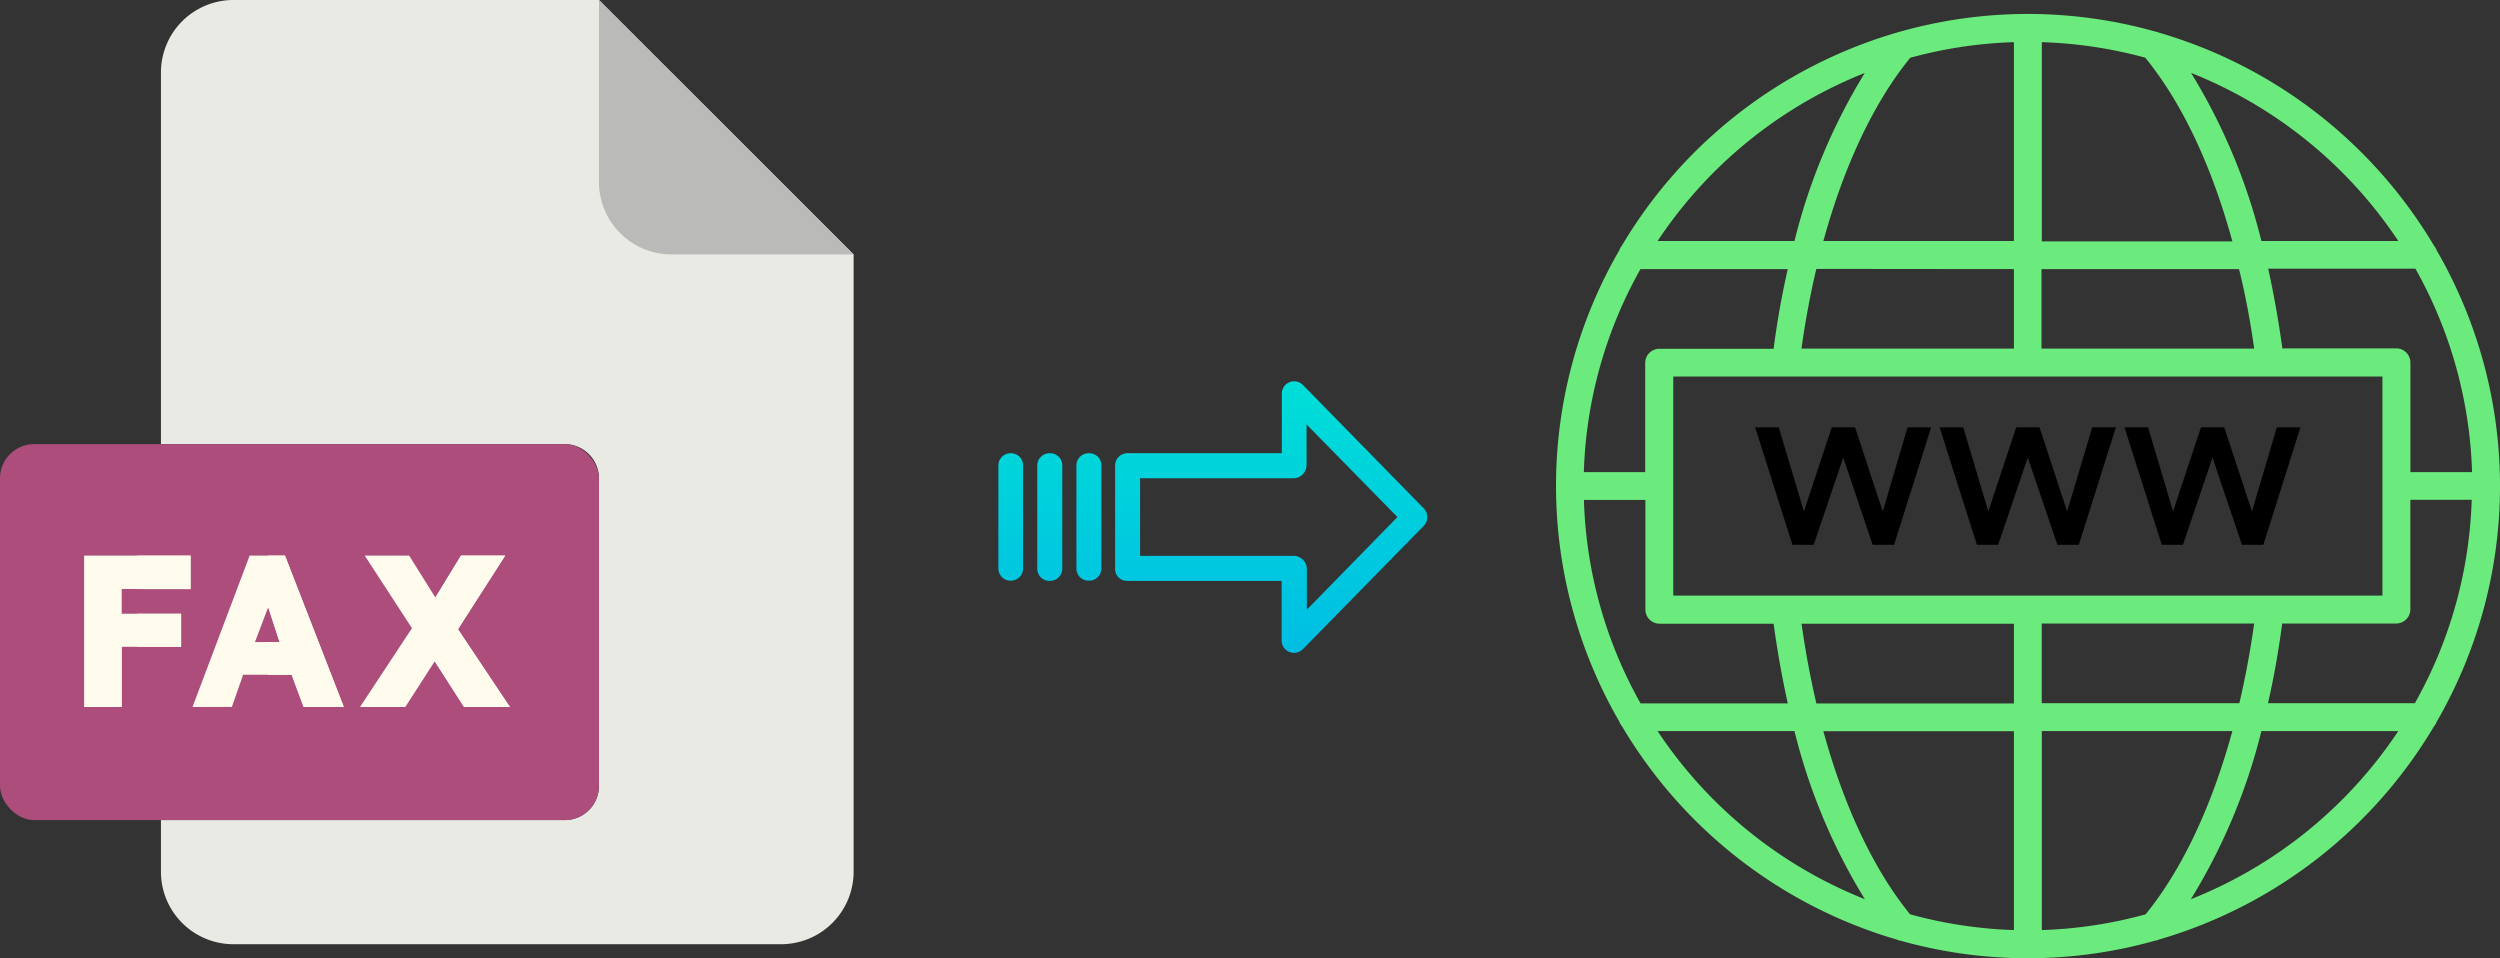
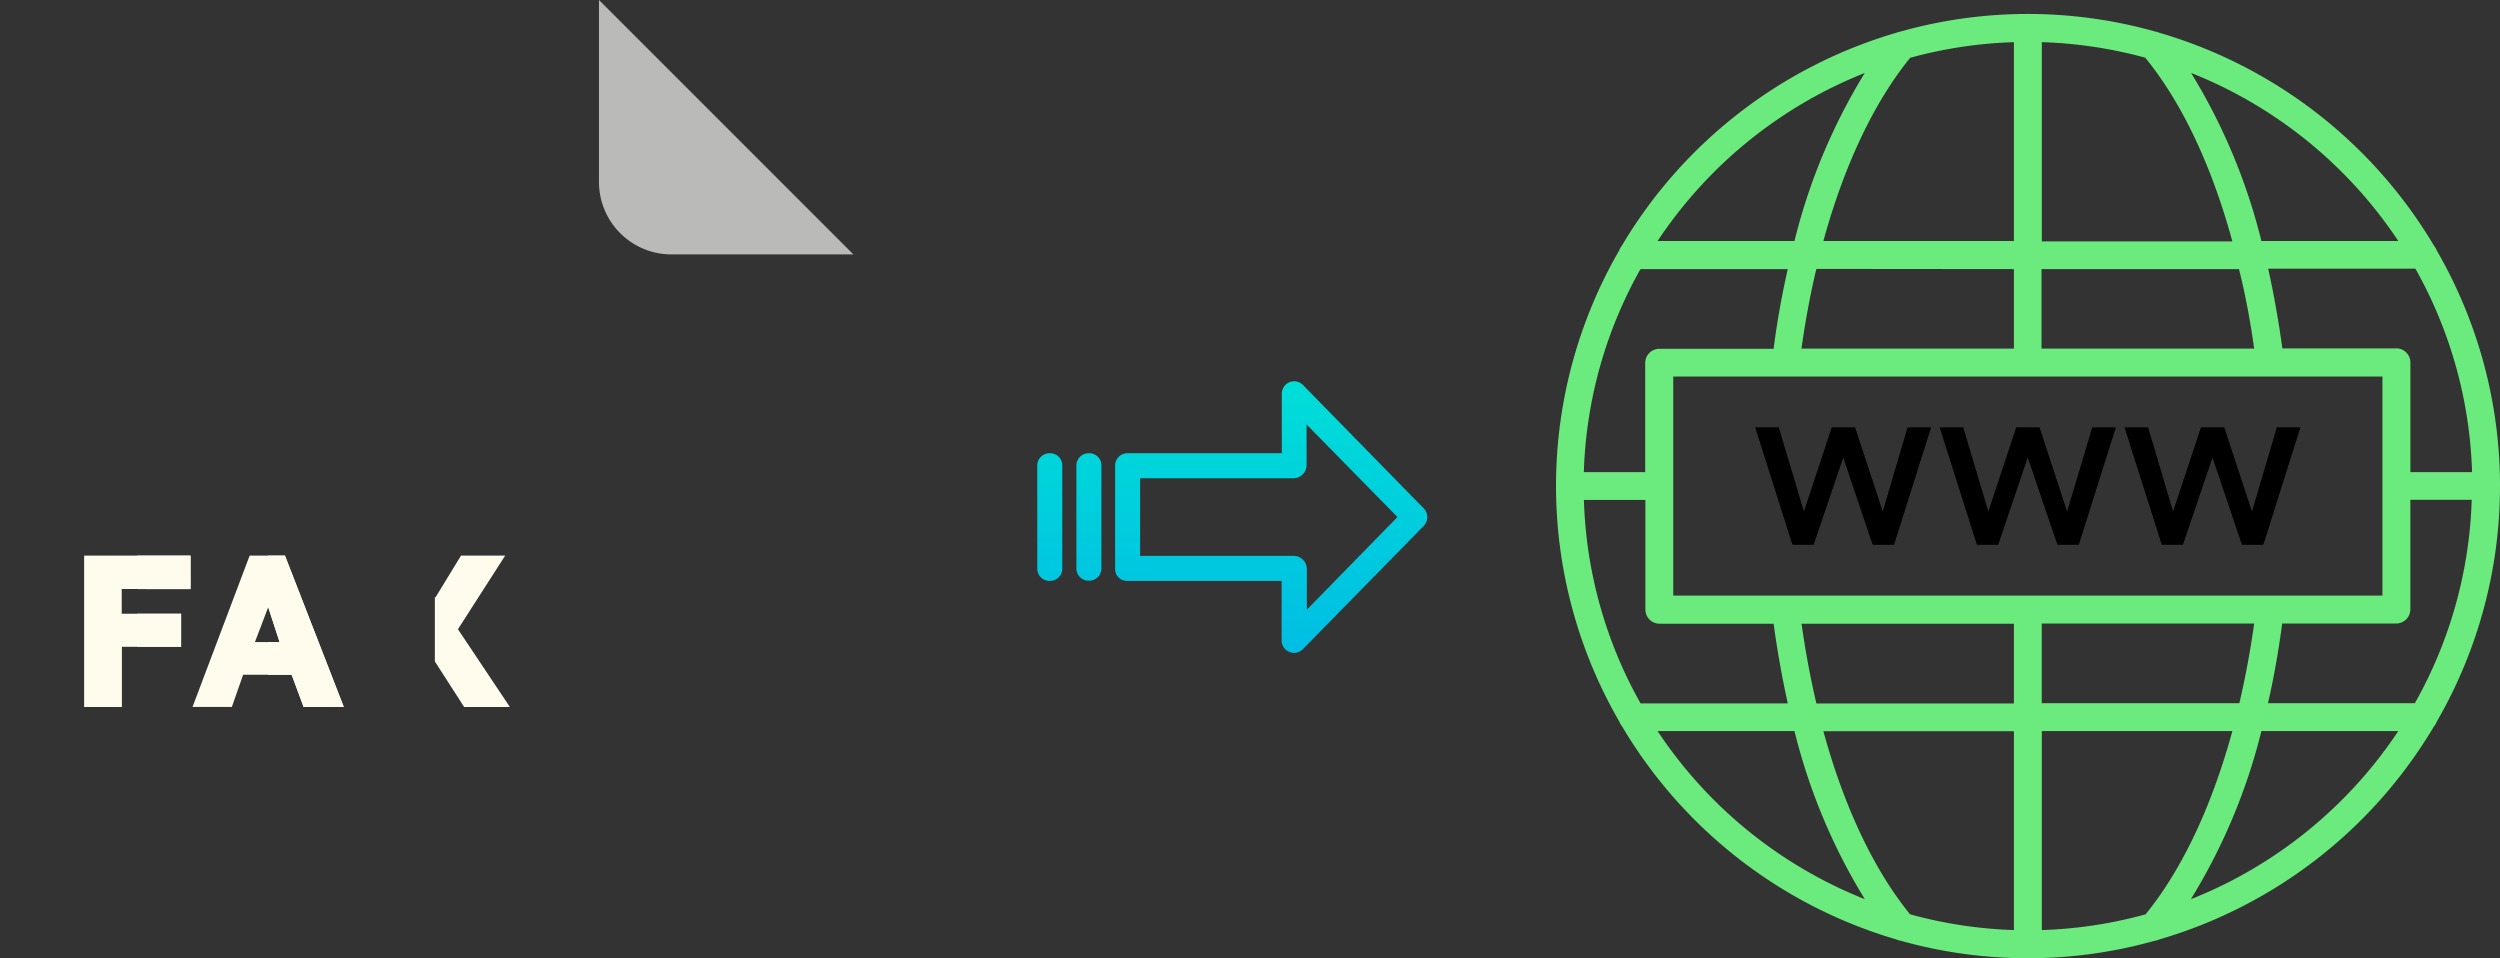
<svg xmlns="http://www.w3.org/2000/svg" xmlns:xlink="http://www.w3.org/1999/xlink" viewBox="0 0 529.54 202.95">
  <rect x="0" y="0" width="529.54" height="202.95" fill="#333333" stroke="none" />
  <defs>
    <style>.cls-1{fill:#6beb7d;}.cls-2{fill:#eaeae4;}.cls-3{fill:#babab9;}.cls-4{fill:#ad4d7b;}.cls-5{fill:#fffcee;}.cls-6{fill:url(#linear-gradient);}.cls-7{fill:url(#linear-gradient-2);}.cls-8{fill:url(#linear-gradient-3);}.cls-9{fill:url(#linear-gradient-4);}</style>
    <linearGradient id="linear-gradient" x1="269.25" y1="137.11" x2="269.25" y2="17.91" gradientTransform="matrix(1, 0, 0, -1, 0, 187.79)" gradientUnits="userSpaceOnUse">
      <stop offset="0" stop-color="#00efd1" />
      <stop offset="1" stop-color="#00acea" />
    </linearGradient>
    <linearGradient id="linear-gradient-2" x1="230.6" y1="137.11" x2="230.6" y2="17.91" xlink:href="#linear-gradient" />
    <linearGradient id="linear-gradient-3" x1="222.35" y1="137.11" x2="222.35" y2="17.91" xlink:href="#linear-gradient" />
    <linearGradient id="linear-gradient-4" x1="214.11" y1="137.11" x2="214.11" y2="17.91" xlink:href="#linear-gradient" />
  </defs>
  <title>fax to webp</title>
  <g id="Layer_2" data-name="Layer 2">
    <g id="Layer_5_Image" data-name="Layer 5 Image">
      <path class="cls-1" d="M515.6,153.8a3,3,0,0,0,.53-.92,99.64,99.64,0,0,0,0-99.85,2.91,2.91,0,0,0-.53-.92A100.41,100.41,0,0,0,457.32,6.92a2.93,2.93,0,0,0-.78-.23,99.49,99.49,0,0,0-54,0,3.06,3.06,0,0,0-.77.22,100.39,100.39,0,0,0-58.28,45.2A2.91,2.91,0,0,0,343,53a99.64,99.64,0,0,0,0,99.85,3,3,0,0,0,.53.92A100.36,100.36,0,0,0,401.71,199a2.81,2.81,0,0,0,.81.24,99.53,99.53,0,0,0,54,0,2.84,2.84,0,0,0,.86-.25,100.42,100.42,0,0,0,58.2-45.17ZM432.49,197V154.85h40.36c-4.39,16.05-10.7,29.39-18.38,38.82A93.41,93.41,0,0,1,432.49,197Zm-27.88-3.3c-7.68-9.43-14-22.77-18.39-38.82h40.36V197A93.77,93.77,0,0,1,404.61,193.67ZM335.52,105.9h13v23.21a3,3,0,0,0,3,3h24.16c.78,5.77,1.8,11.42,3,16.88H347.5a93.35,93.35,0,0,1-12-43ZM347.5,57h31.18c-1.24,5.45-2.26,11.1-3,16.88H351.48a3,3,0,0,0-3,3V100h-13a93.35,93.35,0,0,1,12-43Zm79.08-48V51.05H386.22c4.39-16,10.71-29.38,18.39-38.81a93.78,93.78,0,0,1,22-3.31Zm27.89,3.31c7.68,9.43,14,22.76,18.38,38.82H432.49V8.93A93.94,93.94,0,0,1,454.47,12.24ZM523.56,100h-13V76.79a3,3,0,0,0-2.95-3H483.44c-.79-5.78-1.8-11.43-3-16.88h31.18a93.59,93.59,0,0,1,12,43Zm-12,48.95H480.4c1.24-5.45,2.25-11.1,3-16.88H507.6a3,3,0,0,0,2.95-3v-23.2h13a93.59,93.59,0,0,1-12,43Zm-79.09,0V132.07h45c-.81,5.79-1.86,11.44-3.14,16.88Zm-78.05-22.79V79.75H504.64v46.41Zm123-52.32h-45V57h41.84C475.61,62.4,476.66,68.05,477.47,73.84ZM426.58,57V73.84h-45c.81-5.79,1.86-11.44,3.15-16.88Zm-45,75.11h45V149H384.74c-1.28-5.44-2.33-11.09-3.14-16.88Zm82.46,58.39A125.16,125.16,0,0,0,479,154.85h29a94.68,94.68,0,0,1-43.92,35.61ZM508,51.05H479a125.26,125.26,0,0,0-14.9-35.61A94.67,94.67,0,0,1,508,51.05ZM395,15.44a125.26,125.26,0,0,0-14.9,35.61h-29A94.61,94.61,0,0,1,395,15.45ZM351.1,154.85h29A125.16,125.16,0,0,0,395,190.46,94.57,94.57,0,0,1,351.1,154.85Z" />
      <path d="M398.8,108.33l-5.87-17.82H388l-5.9,17.82-5.33-17.82h-5l7.9,24.89h4.49l6.27-18.48,6.23,18.48h4.53l7.86-24.89h-5Z" />
      <path d="M435.79,115.4h4.53l7.86-24.89h-5l-5.33,17.82L432,90.51h-4.93l-5.91,17.82-5.32-17.82h-5l7.9,24.89h4.5l6.27-18.48Z" />
      <path d="M462.38,115.4l6.26-18.48,6.24,18.48h4.53l7.86-24.89h-5L477,108.33l-5.87-17.82h-4.93l-5.91,17.82L455,90.51h-5l7.9,24.89Z" />
    </g>
    <g id="Layer_2-2" data-name="Layer 2">
-       <path class="cls-2" d="M119.62,173.71H34.09v10.93A15.36,15.36,0,0,0,49.45,200h116a15.37,15.37,0,0,0,15.36-15.36V53.89L126.87,0H49.45A15.36,15.36,0,0,0,34.09,15.36V94.07h85.53a7.25,7.25,0,0,1,7.25,7.24h0v65.16A7.25,7.25,0,0,1,119.62,173.71Z" />
      <path class="cls-3" d="M180.76,53.89,126.87,0V38.53a15.36,15.36,0,0,0,15.36,15.36h38.53Z" />
-       <rect class="cls-4" y="94.07" width="126.87" height="79.64" rx="7.24" />
      <g id="F">
        <path class="cls-5" d="M40.36,124.78v-7.09H17.82v32.06h8V137H38.36v-7H25.78v-5.24Z" />
        <path class="cls-5" d="M29.09,117.69H40.36v7.09H29.09Z" />
        <path class="cls-5" d="M29.09,130h9.27v7H29.09Z" />
      </g>
      <g id="A">
        <path class="cls-5" d="M72.82,149.74c-4.31-11.16-8.14-20.88-12.46-32.05H52.88c-4.2,11.17-7.91,20.89-12.1,32.05h8.33l2.39-6.82H61.78c.08.23,2.61,7,2.53,6.82M54,136l2.82-7.41L59.22,136Z" />
        <path class="cls-5" d="M72.82,149.74c-4.31-11.16-8.14-20.88-12.46-32.05H56.78v10.88L59.22,136H56.78v6.94h5c.08.23,2.61,7,2.53,6.82" />
      </g>
      <g id="X">
-         <path class="cls-5" d="M107,117.69H97.65l-5.43,8.88-5.55-8.88H77.26l10,15.37-11,16.69h9.59l6.23-9.67,6.21,9.67H108L97,133.28Z" />
        <path class="cls-5" d="M107,117.69H97.65l-5.43,8.88-.11-.16V140.1l6.2,9.65H108L97,133.28Z" />
      </g>
    </g>
    <g id="Layer_3" data-name="Layer 3">
      <path class="cls-6" d="M276,81.56a2.61,2.61,0,0,0-4.49,1.85V96H238.85a2.61,2.61,0,0,0-2.65,2.55v22a2.5,2.5,0,0,0,.77,1.8,2.61,2.61,0,0,0,1.88.7h32.62v12.59a2.62,2.62,0,0,0,1.62,2.45,2.57,2.57,0,0,0,1,.2,2.68,2.68,0,0,0,1.89-.79l25.59-26.11a2.65,2.65,0,0,0,0-3.71Zm.81,47.58v-8.63a2.8,2.8,0,0,0-2.7-2.77H241.49V101.31h32.56a2.81,2.81,0,0,0,2.7-2.78V89.9L296,109.52Z" />
      <path class="cls-7" d="M230.61,96h0A2.6,2.6,0,0,0,228,98.55v0l0,21.89a2.58,2.58,0,0,0,2.59,2.56h.06a2.6,2.6,0,0,0,2.65-2.55v0l0-21.89A2.58,2.58,0,0,0,230.67,96Z" />
      <path class="cls-8" d="M222.36,96h0a2.61,2.61,0,0,0-2.65,2.55v21.93a2.56,2.56,0,0,0,2.58,2.56h.07a2.6,2.6,0,0,0,2.65-2.55V98.56A2.58,2.58,0,0,0,222.43,96Z" />
-       <path class="cls-9" d="M214.12,96h0a2.6,2.6,0,0,0-2.65,2.55v0l0,21.89A2.58,2.58,0,0,0,214,123h.06a2.6,2.6,0,0,0,2.65-2.55v0l0-21.89A2.58,2.58,0,0,0,214.18,96Z" />
    </g>
  </g>
</svg>